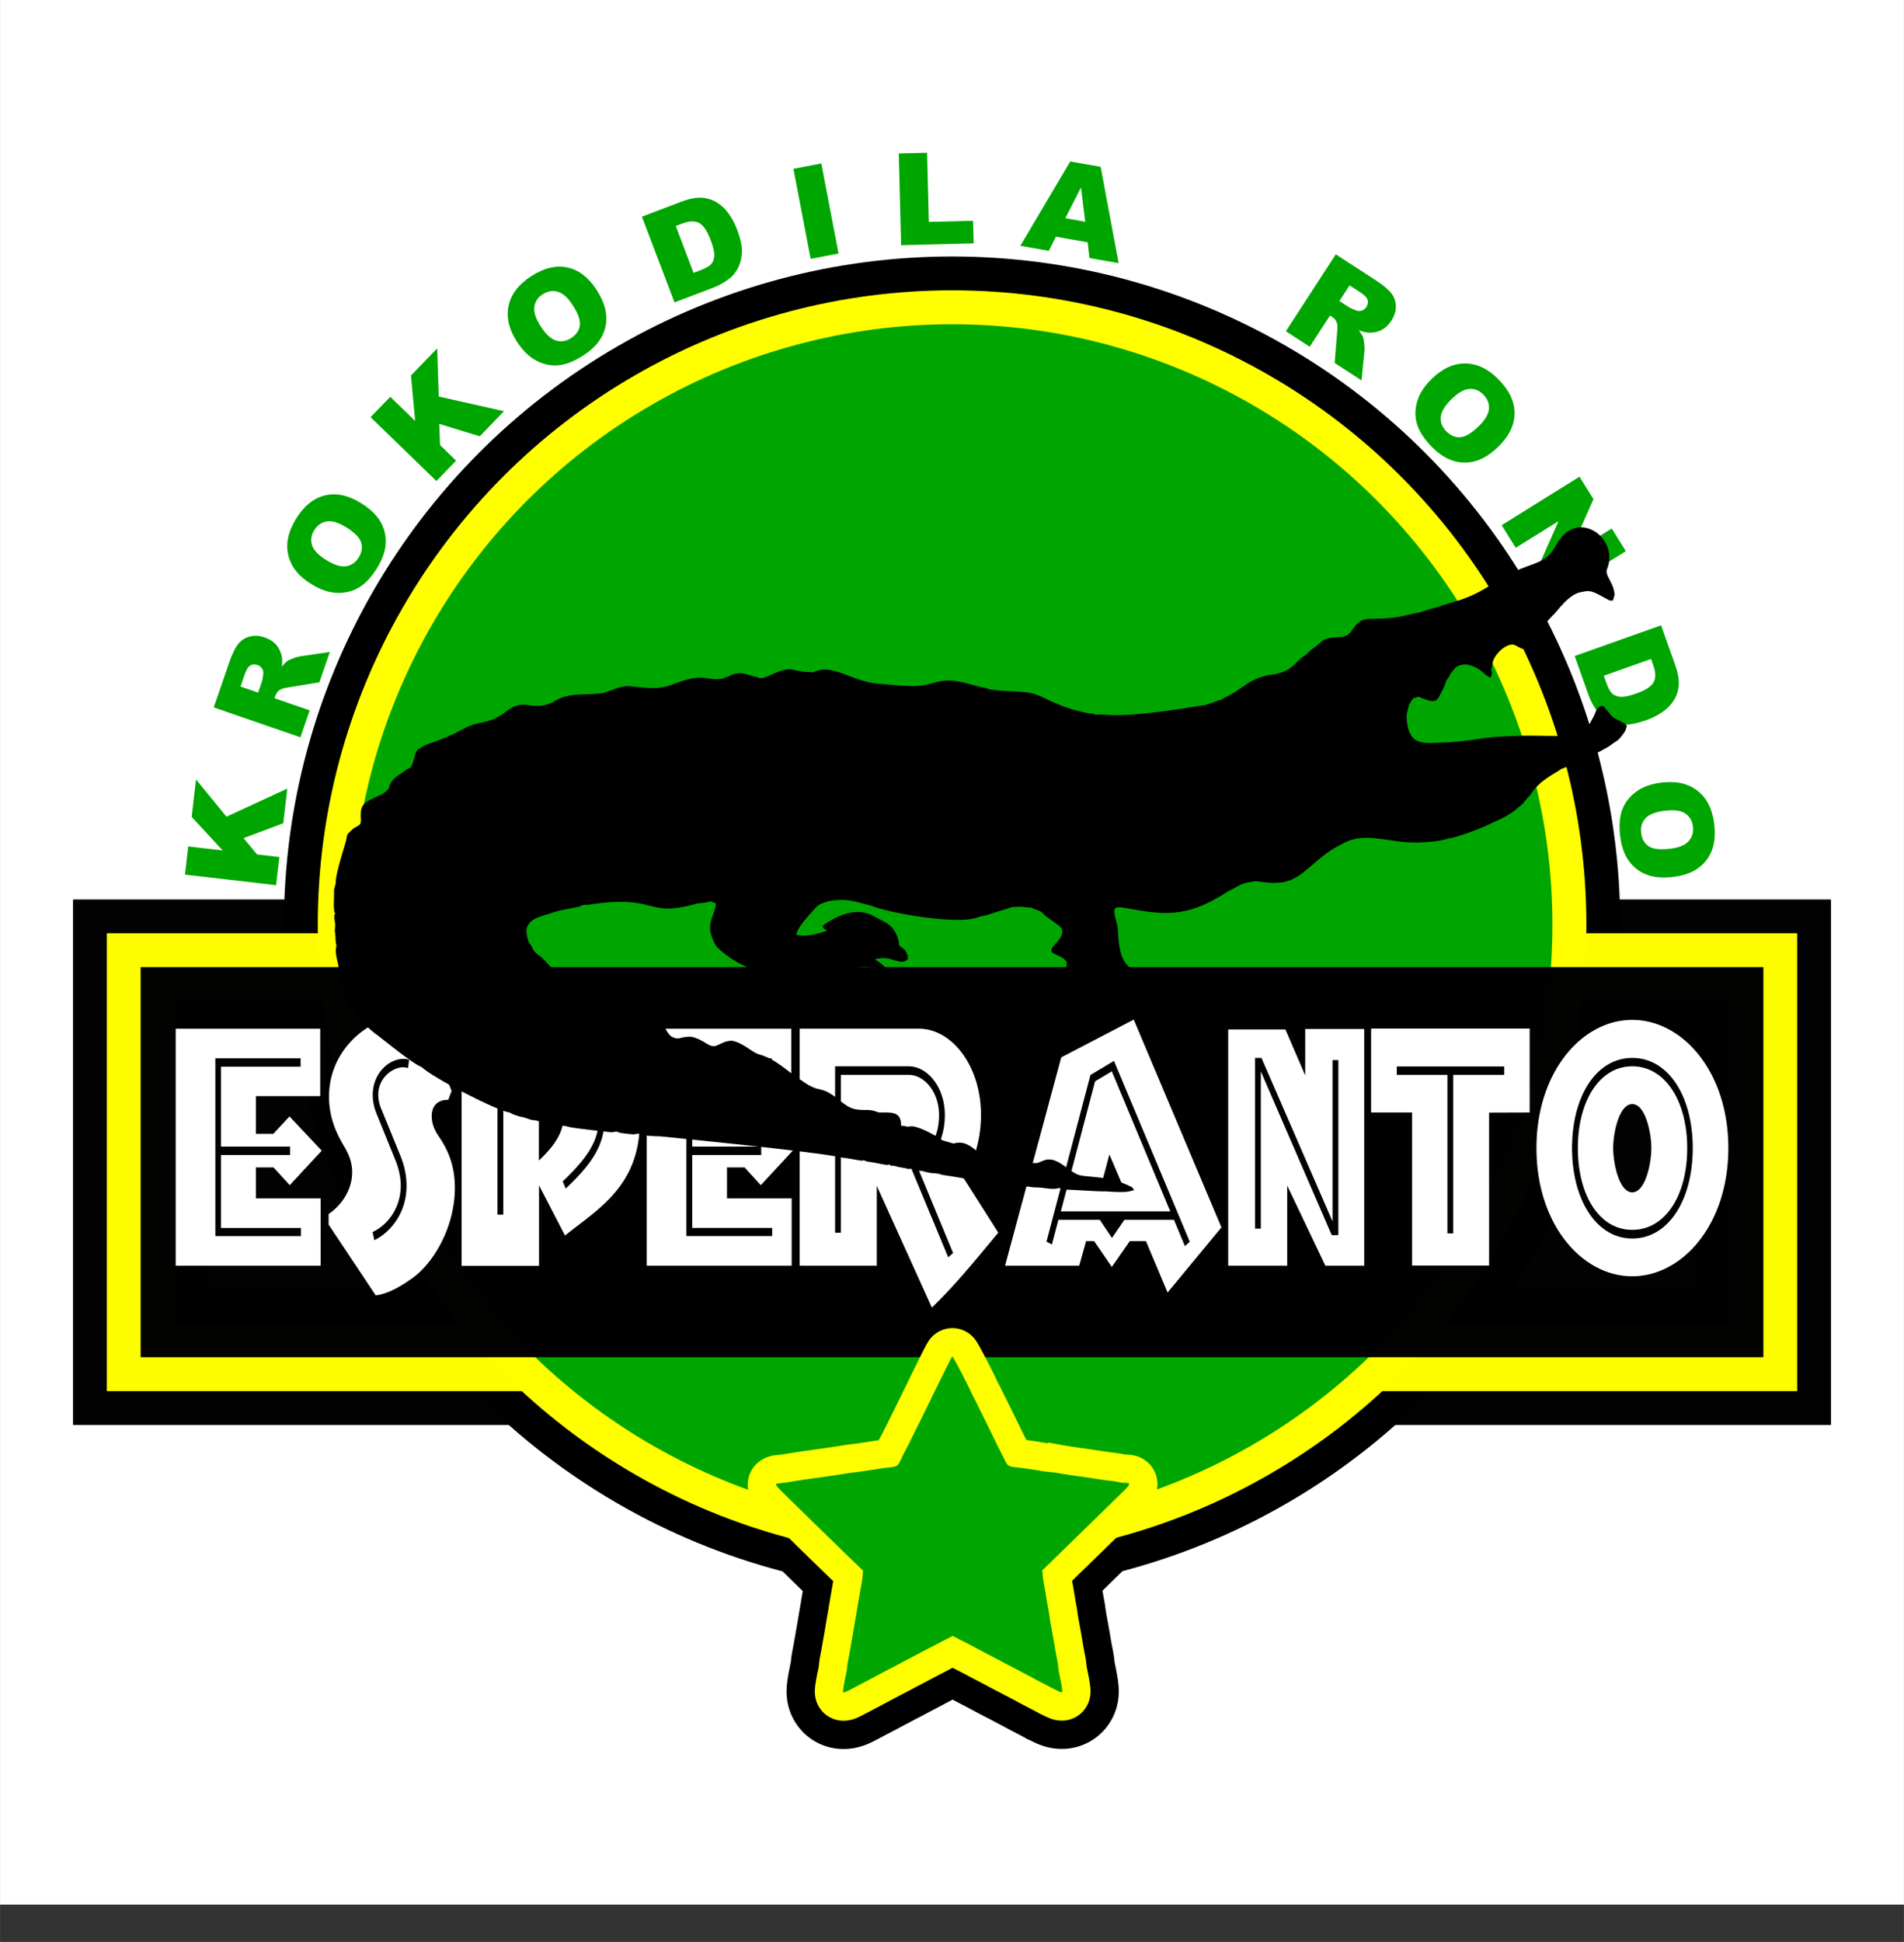
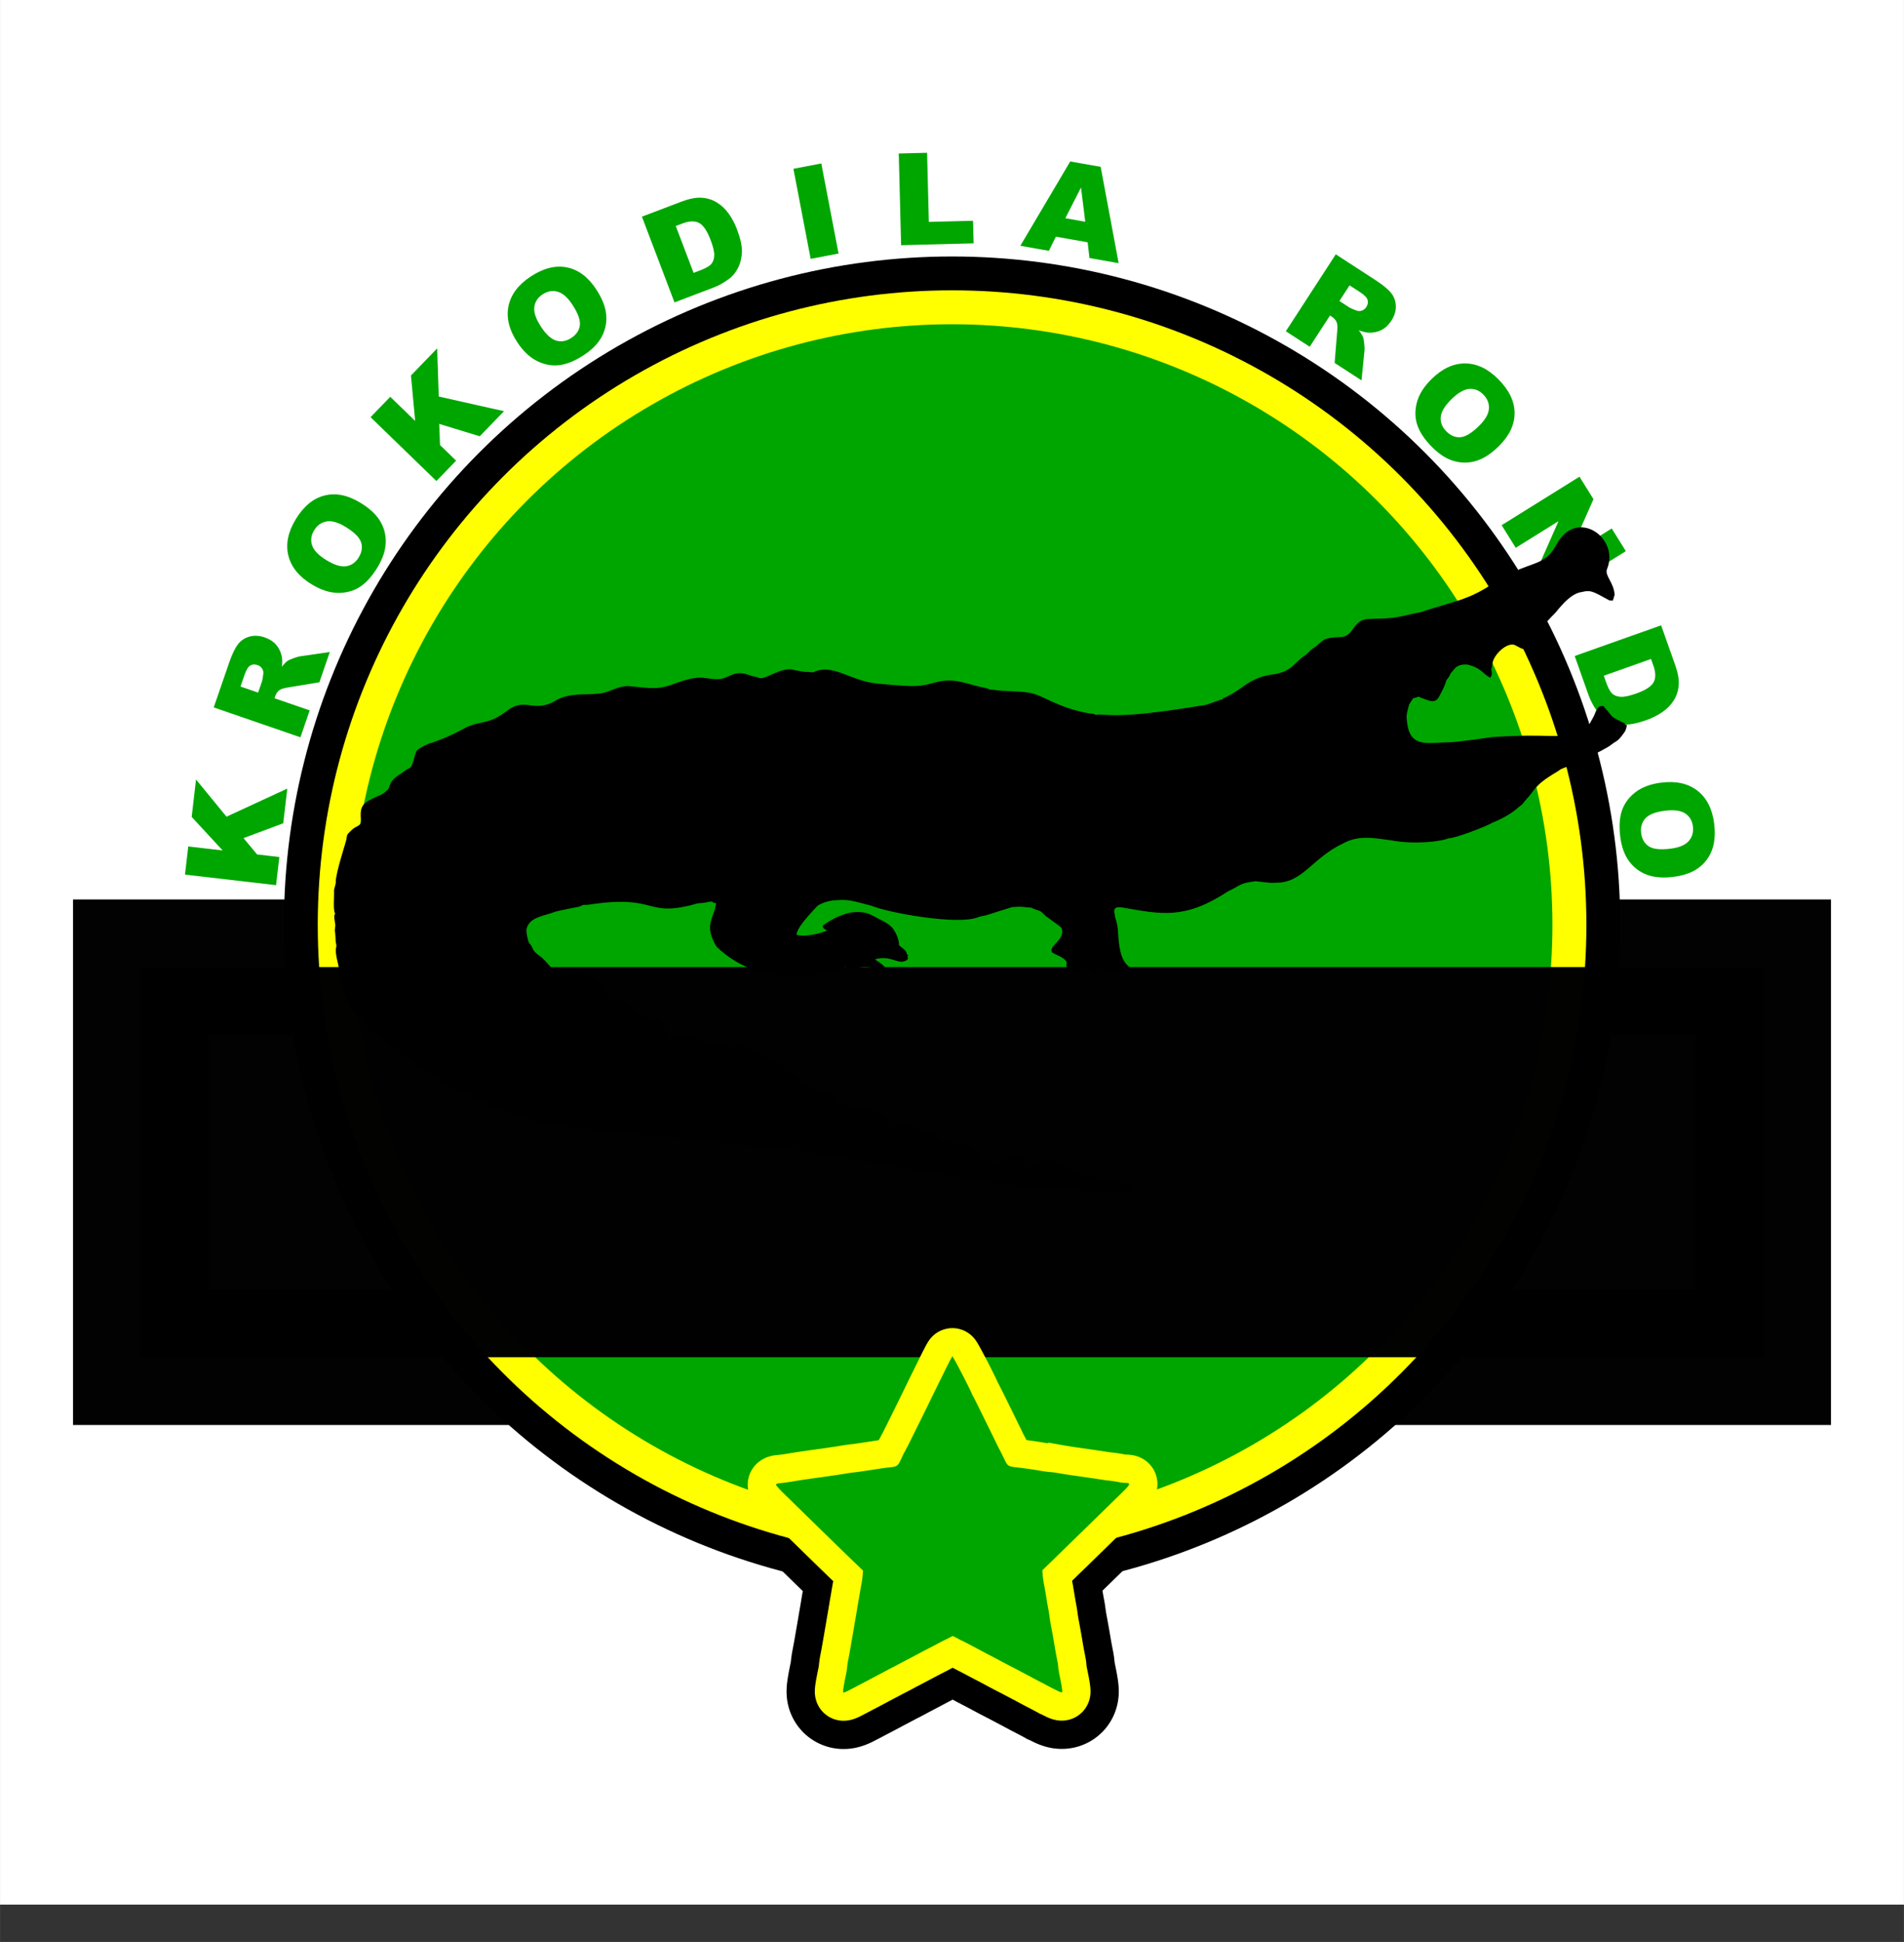
<svg xmlns="http://www.w3.org/2000/svg" height="2500" viewBox="0 0 1370.8 1397.683" width="2452">
  <rect x="0" y="0" width="1370.8" height="1397.683" fill="#333333" stroke="none" />
  <path d="m0 0h1370.8v1370.8h-1370.8z" fill="#fff" />
  <path d="m678.03 991.068c-4.071 8.142-11.155 22.797-15.958 32.485-4.804 9.689-8.875 17.994-9.2 18.4-.326.489-.57.978-.815 1.548-.162.407-.488 1.14-.814 1.546a9.29 9.29 0 0 0 -.814 1.547c-.244.408-1.14 2.443-2.117 4.478-1.954 4.153-2.687 4.56-8.711 5.13-2.606.244-5.211.65-7.735 1.058-2.524.407-6.432.977-8.549 1.303-2.117.325-5.455.814-7.49 1.058-1.954.163-5.374.651-7.49 1.059-5.13.814-12.376 1.872-19.46 2.849-9.525 1.303-15.306 2.198-19.458 2.931-2.117.326-5.374.814-7.246.977-2.443.163-3.42.489-3.501 1.14-.081.407 2.361 3.175 5.7 6.432 3.174 3.094 14.166 13.84 24.424 23.855 10.177 9.933 21.739 21.169 25.565 24.832l7.002 6.758-.326 3.582c-.162 2.036-.65 5.211-1.058 7.246-.407 1.954-1.058 5.944-1.547 8.794-.488 2.85-1.221 6.92-1.547 9.037s-1.058 6.187-1.547 9.037c-.488 2.85-1.14 6.92-1.547 9.037-.325 2.117-1.058 6.188-1.547 9.038a388.845 388.845 0 0 1 -1.628 8.793 50.546 50.546 0 0 0 -.733 4.885c0 .732-.325 2.93-.732 4.885-1.792 8.549-2.443 12.864-2.036 13.27.244.245 1.71-.243 3.257-1.058 1.547-.814 5.455-2.768 8.549-4.478a546.986 546.986 0 0 0 11.886-6.269c3.42-1.79 8.06-4.233 10.34-5.455a228.73 228.73 0 0 0 8.793-4.64c2.606-1.303 7.817-4.071 11.643-6.107 3.827-2.035 9.2-4.803 11.887-6.187 2.687-1.466 6.595-3.501 8.712-4.478l3.745-1.954 2.198 1.14a38.27 38.27 0 0 1 2.931 1.546c.407.245 1.14.57 1.547.733.407.244 2.931 1.466 5.455 2.768 2.605 1.384 7.897 4.234 11.887 6.35a556.176 556.176 0 0 1 11.887 6.27c2.605 1.384 6.513 3.42 8.793 4.56 2.28 1.22 6.92 3.663 10.34 5.454 3.42 1.873 8.06 4.315 10.34 5.455 2.28 1.221 4.478 2.361 4.885 2.606.407.244 1.14.57 1.547.814.407.163 2.035.977 3.664 1.791 1.546.814 3.012 1.303 3.256 1.058.407-.407-.244-4.722-2.035-13.27-.407-2.036-.733-4.234-.733-4.886 0-.732-.326-2.93-.733-4.885-.57-2.93-1.14-5.862-1.628-8.793-.896-5.455-1.873-10.828-2.85-16.039-.407-2.117-.732-4.315-1.058-6.513a69.588 69.588 0 0 0 -.977-5.944c-.244-1.465-.896-4.885-1.303-7.734-.488-2.85-1.14-6.84-1.547-8.793-.488-2.362-.814-4.804-1.058-7.247l-.326-3.663 7.735-7.49c4.234-4.153 15.876-15.47 25.81-25.159 9.932-9.688 20.598-20.11 23.691-23.122 6.351-6.188 6.758-7.165 2.524-7.165-1.302 0-3.5-.244-4.803-.57a81.423 81.423 0 0 0 -6.188-.977c-2.605-.244-5.21-.651-7.735-1.058-5.943-.896-13.026-1.954-19.702-2.85-3.257-.488-7.817-1.221-10.096-1.628a66.264 66.264 0 0 0 -5.618-.733c-.814 0-3.5-.325-5.943-.733a281.093 281.093 0 0 0 -16.61-2.442c-8.06-.896-7.816-.733-10.91-7.083-1.465-3.094-2.93-5.944-3.175-6.35-.325-.49-.57-1.06-.814-1.548-.651-1.384-17.342-35.498-17.912-36.23-.325-.489-.57-1.059-.814-1.547-1.954-4.804-13.596-27.194-14.166-27.275-.163-.082-2.687 4.56-7.654 14.818z" fill="none" stroke="#000" stroke-linecap="square" stroke-width="81.417" />
  <path d="m133.158 629.478 2.354-20.264 24.782 2.879-22.314-24.128 3.13-26.93 21.961 26.762 43.742-20.216-2.9 24.961-28.58 10.689 9.744 11.74 16.014 1.861-2.354 20.265zm83.119-98.824-62.417-21.514 11.08-32.145q3.082-8.941 6.243-13.139 3.162-4.198 8.332-5.655 5.128-1.471 11.089.583 5.194 1.79 8.22 5.31 2.984 3.506 3.99 8.188.64 2.983.136 7.62 2.338-3.052 4.031-4.231 1.133-.8 4.335-1.936 3.216-1.177 4.814-1.389l21.308-3.087-7.513 21.799-22.626 3.729q-4.38.681-6.014 1.833-2.167 1.587-3.077 4.227l-.587 1.703 25.333 8.731zm-30.45-32.17 2.803-8.131q.455-1.32.91-5.403.277-2.048-.887-3.783-1.15-1.778-3.194-2.482-3.023-1.042-5.3.316-2.28 1.358-4.099 6.638l-2.92 8.472zm38.533-77.919q-13.799-8.425-16.793-20.806-2.994-12.38 5.384-26.103 8.589-14.067 20.807-17.055 12.18-3.01 25.787 5.297 9.878 6.03 14.179 13.247 4.285 7.154 3.973 15.616-.327 8.401-6.053 17.78-5.82 9.532-12.682 13.943-6.838 4.373-15.78 4.242-8.944-.13-18.822-6.161zm10.707-17.365q8.533 5.21 14.186 4.334 5.676-.914 9.009-6.372 3.426-5.612 1.652-10.916-1.775-5.304-11.23-11.077-7.956-4.858-13.58-3.859-5.637.938-8.993 6.434-3.215 5.266-1.434 10.733 1.78 5.466 10.39 10.723zm31.701-102.948 14.198-14.65 17.915 17.365-3.027-32.725 18.868-19.467 1.146 34.6 47.013 10.572-17.489 18.044-29.184-8.907.588 15.246 11.578 11.22-14.199 14.65zm105.576-54.023q-8.852-13.529-6.247-25.997 2.606-12.469 16.059-21.271 13.792-9.025 26.111-6.484 12.295 2.504 21.023 15.844 6.337 9.685 7.127 18.048.804 8.3-3.108 15.812-3.899 7.448-13.094 13.465-9.345 6.115-17.436 7.157-8.053 1.018-16.075-2.936-8.023-3.953-14.36-13.638zm17.12-11.095q5.474 8.366 10.956 10 5.52 1.608 10.871-1.893 5.502-3.6 6.174-9.153.672-5.553-5.393-14.823-5.105-7.8-10.613-9.31-5.494-1.57-10.883 1.956-5.163 3.378-5.899 9.08-.736 5.702 4.787 14.143zm72.68-79.19 28.33-10.768q8.378-3.184 14.377-2.863 6.042.306 11.026 3.278 4.984 2.971 8.643 8.036 3.66 5.065 6.06 11.38 3.76 9.892 3.566 16.229-.167 6.278-2.759 11.503-2.607 5.182-6.731 8.147-5.633 4.068-10.726 6.004l-28.331 10.767zm24.381 6.728 12.816 33.72 4.672-1.777q5.978-2.272 8.008-4.537 2.014-2.307 2.197-6.134.167-3.87-2.649-11.279-3.727-9.808-8.303-12.213-4.575-2.404-11.984.412zm84.691-41.185 20.08-3.845 12.418 64.842-20.08 3.845zm75.846-11.003 20.394-.522 1.273 49.747 31.828-.814.416 16.252-52.223 1.336zm135.999 63.912-22.883-4.044-5.045 10.176-20.533-3.628 35.923-60.695 21.908 3.87 12.947 69.332-21.02-3.715zm-1.729-14.803-3.054-24.64-11.27 22.11zm144.431 78.815 35.951-55.373 28.518 18.515q7.932 5.15 11.242 9.232 3.31 4.082 3.475 9.451.19 5.332-3.244 10.62-2.992 4.608-7.138 6.694-4.123 2.049-8.909 1.895-3.049-.1-7.428-1.709 2.398 3.006 3.133 4.934.503 1.293.831 4.674.367 3.405.186 5.006l-2.15 21.424-19.34-12.556 1.846-22.856q.396-4.415-.326-6.28-1.017-2.485-3.359-4.006l-1.51-.98-14.592 22.473zm38.57-21.778 7.215 4.683q1.17.76 5.023 2.188 1.92.763 3.885.053 2.003-.687 3.18-2.5 1.741-2.682.974-5.22-.768-2.54-5.452-5.58l-7.516-4.88zm66.306 56.215q11.508-11.355 24.246-11.27 12.737.085 24.029 11.53 11.577 11.732 11.524 24.31-.02 12.547-11.368 23.744-8.239 8.13-16.28 10.56-7.977 2.43-16.114.082-8.073-2.347-15.79-10.168-7.845-7.95-10.468-15.674-2.592-7.692-.305-16.339 2.287-8.646 10.526-16.775zm14.264 14.585q-7.116 7.022-7.632 12.718-.484 5.73 4.007 10.281 4.618 4.68 10.194 4.24 5.576-.44 13.462-8.221 6.635-6.548 7.024-12.245.452-5.697-4.071-10.282-4.333-4.391-10.068-3.984-5.735.408-12.916 7.493zm92.27 55.664 10.071 16.17-17.858 40.41 31.001-19.31 10.167 16.322-56.039 34.905-10.167-16.322 17.7-40.153-30.771 19.167-10.143-16.284zm58.77 106.976 10.132 28.564q2.996 8.447 2.54 14.438-.44 6.033-3.522 10.95-3.082 4.915-8.227 8.46-5.146 3.546-11.512 5.804-9.975 3.538-16.305 3.204-6.273-.308-11.439-3.015-5.122-2.722-7.994-6.912-3.941-5.722-5.763-10.858l-10.132-28.564zm-7.271 24.225-33.997 12.06 1.67 4.71q2.139 6.028 4.358 8.107 2.261 2.065 6.084 2.334 3.865.254 11.334-2.396 9.89-3.508 12.396-8.028 2.506-4.52-.144-11.99zm7.332 88.985q16.042-2.01 26.098 5.808 10.056 7.818 12.054 23.77 2.049 16.355-5.646 26.305-7.65 9.945-23.469 11.926-11.484 1.438-19.344-1.526-7.81-2.925-12.839-9.738-4.978-6.775-6.344-17.678-1.388-11.082 1.23-18.808 2.624-7.68 9.7-13.151 7.075-5.47 18.56-6.909zm2.446 20.253q-9.92 1.242-13.796 5.45-3.87 4.251-3.075 10.597.817 6.524 5.51 9.567 4.692 3.043 15.685 1.666 9.25-1.158 13.025-5.444 3.825-4.246 3.025-10.636-.767-6.122-5.566-9.288-4.799-3.166-14.808-1.912z" fill="#00a600" />
  <g fill="none">
    <circle cx="685.452" cy="665.656" r="432.344" stroke="#000" stroke-width="97.426" />
    <path d="m101.257 696.089h1168.287v280.801h-1168.288z" opacity=".99" stroke="#000" stroke-linecap="round" stroke-width="97.426" />
    <g stroke="#ff0" stroke-width="48.713">
      <circle cx="685.452" cy="665.656" r="432.344" />
-       <path d="m101.257 696.089h1168.287v280.801h-1168.288z" opacity=".99" stroke-linecap="round" />
    </g>
  </g>
  <circle cx="685.413" cy="665.659" fill="#00a600" r="432.281" stroke-width=".974" />
  <path d="m101.244 696.057h1168.338v280.783h-1168.338z" opacity=".99" stroke-width="48.713" />
-   <path d="m216.792 889.643h-61.768v-127.921h61.378v6.04h-57.287v57.482h49.688v6.04h-49.688v52.513h57.58v5.846zm14.809-61.476-23.188-24.65-11.69 12.569h-12.471v-27.182h46.277v-48.518h-104.051v170.593h104.342v-48.518h-46.57v-22.213h12.666l11.691 12.763zm62.937-65.373-.78 5.845c-1.266-.195-2.337-.487-3.506-.487-7.405 0-17.927 7.405-17.927 19.778 0 3.604.877 7.21 2.143 10.132l13.932 34.1c2.63 6.527 4.287 13.736 4.287 21.336 0 19.29-11.399 33.417-23.187 39.068l-1.267-5.846c10.23-4.676 20.265-16.66 20.265-33.417 0-6.333-1.559-12.568-3.702-17.927l-13.836-34.196a35.993 35.993 0 0 1 -2.63-12.763c0-16.368 11.886-26.305 22.115-26.305 1.364 0 2.728.195 4.092.682zm30.592 22.408-20.07-51.344a48.889 48.889 0 0 0 -14.03-2.046c-7.111 0-14.223 1.656-20.653 4.677-15.881 7.404-33.515 26.012-33.515 52.805 0 14.321 4.774 25.623 11.106 36.145 3.118 5.358 5.554 11.01 5.554 18.219 0 13.932-9.06 24.94-16.952 30.104v7.6l33.904 50.954c9.255-1.17 18.511-6.723 26.89-12.763 15.88-11.691 30.104-37.704 30.104-64.4 0-15.295-4.189-26.304-11.301-36.826-2.825-3.995-5.359-8.963-5.359-15.004 0-8.768 5.846-11.691 11.107-11.691h.78zm110.092 19.777c0 15.491-5.066 29.228-27.961 50.467l-2.144-5.163c21.434-20.168 25.916-32.151 25.916-45.596 0-20.85-13.153-35.95-26.89-35.95h-41.796v105.513h-4.19v-111.261h46.18c15.881 0 30.885 18.023 30.885 41.99zm-37.217-11.204c3.897.487 7.6 4.677 7.6 11.01 0 13.055-11.107 24.259-17.635 30.494v-41.504zm62.645 13.055c0-39.068-21.433-65.762-47.739-65.762h-80.571v170.009h55.728v-57.969l18.706 36.145c23.772-19.095 53.876-35.56 53.876-82.423zm95.283 82.813h-61.768v-127.921h61.476v6.04h-57.287v57.482h49.688v6.04h-49.688v52.513h57.58zm14.81-61.476-23.188-24.65-11.691 12.569h-12.471v-27.182h46.278v-48.518h-104.052v170.593h104.344v-48.518h-46.57v-22.213h12.665l11.692 12.763zm115.45 73.654-3.508 3.118-26.987-64.886c9.84-9.84 20.362-17.732 20.362-37.51 0-16.854-10.814-28.935-21.726-28.935h-48.908v113.6h-4.19v-119.738h53.098c13.25 0 25.916 14.809 25.916 35.074 0 13.055-4.482 24.454-11.692 31.858l-7.21 7.405zm-37.51-92.36c0 14.127-9.742 21.141-17.439 25.818v-34.586h7.112c4.774.097 10.327.487 10.327 8.768zm70.05 77.746-25.136-39.555c7.989-12.08 12.665-28.254 12.665-45.108 0-35.464-20.946-62.158-44.718-62.158h-85.834v170.593h55.533v-57.481l39.653 87.586c16.952-16.173 32.248-35.268 47.836-53.877zm91.094-30.3h-18.024l6.917-26.012zm32.735 15.004-42.088-100.836-12.081 7.21-24.649 93.626zm14.03 21.824-3.508 3.117-7.891-18.9h-35.658l-8.964 13.055-8.768-13.055h-29.813l-4.676 17.731-3.897-2.046 31.663-119.932 16.953-10.132zm22.797-10.327-63.132-149.55-52.22 27.182-40.433 149.94h53.39l4.969-17.732h5.748l12.763 18.608 12.958-18.608h11.593l15.589 37.022zm84.177 5.358-.487.195h-4.287l-51.052-117.886v113.21h-4.189v-122.855h4.677l51.148 117.69v-116.13h4.19zm18.608 22.213v-170.399h-42.478v33.418l-14.224-33.028h-41.211v170.01h42.478v-57.677l27.474 57.676zm100.837-137.371h-36.73v114.086h-4.19v-114.086h-36.437v-6.04h77.357zm18.316 27.085v-60.405h-114.184v60.405h29.52v110.189h55.436v-110.092zm87.586 25.623c0 11.009-4.287 31.858-13.737 31.858s-13.737-20.85-13.737-31.858 4.287-31.664 13.737-31.664 13.737 20.655 13.737 31.664zm25.818 0c0-33.905-15.88-58.846-39.555-58.846-23.577 0-39.165 24.941-39.165 58.846 0 33.904 15.393 58.845 39.165 58.845s39.555-24.649 39.555-58.845zm3.995 0c0 37.314-17.44 65.08-43.55 65.08-25.915 0-43.355-28.058-43.355-65.08 0-37.315 17.44-64.886 43.355-64.886 26.11 0 43.55 27.669 43.55 64.886zm25.623 0c0-55.046-33.028-92.263-69.173-92.263s-68.978 37.314-68.978 92.263c0 55.046 32.833 92.263 68.978 92.263s69.173-37.217 69.173-92.263z" fill="#fff" stroke-width=".974" />
  <path d="m1157.02 409.589c-1.987 4.495 5.122 9.932 5.436 18.609-.314 1.359-.94 2.718-1.255 4.077-.836-.104-1.777.105-2.613-.209-12.441-6.9-13.486-7.423-19.76-5.96-9.095.942-18.19 14.428-19.444 15.369-.314.21-14.532 14.845-19.341 23.523-.418.104-.732.209-1.15.418-.523.836-1.15 1.986-2.3 1.672-2.51-.627-4.496-2.404-6.9-3.136-5.227-.732-12.127 5.646-14.323 10.664-.94 1.986-.94 4.286-1.463 6.377-.732 2.195 1.359 3.345-.941 6.795-5.855-3.031-6.378-7.004-16.205-9.409-3.45-.418-7.632.21-9.827 3.346-1.045 1.463-2.614 2.509-3.136 4.286-.628 1.568-1.987 2.614-2.614 4.077-1.045 3.973-3.136 7.528-5.018 11.187-2.614 5.54-7.736 2.822-10.768 1.777-1.36-.523-2.718-.836-3.868-1.673-1.255.523-2.719.837-4.078 1.15-1.045 1.882-2.718 3.45-3.24 5.646-.628 2.718-1.673 5.436-1.464 8.363 1.15 22.79 14.322 17.877 31.468 17.668 6.69-.313 27.913-3.345 28.227-3.45 3.764-.627 18.609-1.045 19.027-1.045 23.627-1.255 43.595 3.136 50.809-5.541 1.986-2.3 3.136-5.123 4.704-7.736s1.987-6.273 4.81-8.05c.94-.314 1.881-.21 2.822-.21.941 1.987 2.823 3.137 3.973 4.914 1.673 2.718 4.495 4.496 7.422 5.646 1.255.627 2.3 1.568 3.66 1.672l.209.941 1.463.627c-.418 1.569-.627 3.241-1.568 4.705-5.227 7.527-5.54 6.064-9.409 9.095-5.854 4.81-32.618 16.414-35.231 17.25-1.673.523-2.928 1.778-4.391 2.614-17.146 10.036-15.996 13.904-21.85 19.654-1.464 1.568-2.405 3.45-4.182 4.6-2.51 1.673-5.96 6.378-20.386 12.337-3.973 2.404-26.45 11.186-31.677 11.186-4.391 2.09-24.046 4.704-41.295 1.359-12.441-1.673-23.523-3.868-34.605 2.404-21.954 10.246-28.75 28.332-47.986 28.123-5.018.523-9.932-.732-14.95-1.045-11.918 1.568-9.722 2.613-19.759 7.318-31.05 20.386-47.777 16.518-75.9 11.604-1.777-.209-3.763-.523-5.331.627-1.255 1.882-.105 4.078 0 6.169 1.045 3.24 1.882 6.586 2.09 9.931 1.046 25.823 7.528 23.418 12.233 30.736-3.764.628-7.423-1.045-10.978-1.777-12.859-2.927-11.5 4.391-16.831 3.346-1.673-1.255-1.987-3.869-4.078-4.6-3.868-1.36-7.527 1.672-11.395.836 0 .314-.104.836-.209 1.045-1.777.105-3.555 0-5.227-.313-.105-.837-.21-1.568-.314-2.405l1.046.105c-1.987-.418-1.15-2.718-1.15-4.077-1.046-3.66-8.155-5.541-10.56-7.319-3.031-4.704 9.723-8.781 6.9-17.458-1.777-2.3-11.186-7.737-13.904-11.082-1.777-1.777-4.495-1.987-6.69-3.032-.733-.314-1.464-.836-2.196-.732-2.091.105-3.973-.523-6.064-.523-2.3-.209-4.495.21-6.795.21-2.3.627-17.877 5.645-17.877 5.645-2.091.732-4.391.732-6.378 1.568-14.845 6.168-65.967-3.345-77.258-8.259-8.26-1.882-15.16-4.809-24.15-3.973-8.364.105-14.323 3.764-14.845 4.496-5.019 5.436-15.16 16.1-14.637 20.595 3.66.627 9.932 1.255 21.955-3.136-1.36-.941-3.764-1.673-2.928-3.764 11.082-7.945 24.987-13.382 36.8-6.482 4.6 2.719 9.932 4.496 13.486 8.678 2.405 3.554 4.391 7.736 4.391 12.127 2.091 1.882 5.228 3.345 5.646 6.377.313.418.732.836 1.045 1.15l-.836.523.732 1.15c-.419.732-.732 1.672-1.778 1.882-5.436 3.031-11.186-4.391-22.163-.941 1.673 1.359 6.69 3.45 10.663 10.14-.209.523-.418.941-.627 1.464-5.332.105-9.513-8.99-22.79-5.436-2.928.523-5.96.104-8.782-.523-1.987 1.777-56.977 20.282-92.522-14.845-9.723-15.996-1.36-20.7-.314-31.26-.941-.208-2.3-.104-2.718-1.15-1.777 0-3.555.314-5.227.733-1.882.522-3.973.209-5.96.731-37.95 10.769-27.077-7.109-78.094.837-1.36.209-2.719-.105-3.973.209-.941.418-1.882 1.045-2.927 1.254-.419.105-12.964 2.405-16.937 3.555-8.363 3.24-17.981 3.659-20.49 11.918-.837 2.614 1.15 9.2 1.254 9.514.21 1.045 1.15 1.672 1.673 2.509 1.882 2.509.732 3.972 6.482 7.945 5.018 3.346 10.559 12.964 16.831 14.845 5.018.732 8.05-4.6 11.605-3.659 2.613.314 4.182 2.51 6.482 3.555 1.986 1.15 4.495.836 6.272 2.404 4.077 3.555 5.437 9.41 9.2 13.173 3.241 1.882 7.318-.523 10.56 1.15 4.181 3.241 9.513 11.29 13.485 12.44 1.778.837 1.673 0 10.037.42.836 1.776 2.718 2.508 3.868 4.076.94 1.255 3.345 7.318 6.377 9.514 5.96 3.136 5.646 0 14.218.104 9.618 2.196 12.232 7.528 17.25 6.796 3.136-.836 7.11-3.973 12.127-3.868 7.528 1.254 13.696 7.631 18.818 9.618 13.278 3.45 21.746 13.172 30.527 18.4 15.996 11.709 12.65 1.986 29.273 15.786 6.795 5.332 9.723 5.959 16.936 6.064 11.082-.628 14.01 5.54 24.255 10.559 1.568 1.15 3.45.522 5.227 1.15 1.568.522 3.136 0 4.704 0 6.9.522 20.387 8.781 21.641 10.036 2.718.836 5.436 1.673 8.155 2.404 11.395-3.554 17.354 8.05 26.972 12.86 3.66 2.09 11.5-3.032 14.636-3.45 6.482.627 1.36-1.673 12.337 3.658 1.986 1.046 4.286 1.046 6.377.941 2.509-.731 4.809-2.3 7.423-2.509 7.736-.94 15.368 8.26 21.431 10.664 4.705 2.614 22.06.104 39.205 9.2.836.418 1.15 1.463 1.672 2.195-3.763.628-3.136 2.091-20.804.837-5.855.209-22.477-1.255-30.214-1.255-1.045-.209-1.777-1.045-2.822-1.15-5.541 1.673-10.141-.523-17.668-.418-1.987 0-3.973-.732-5.96-.627-1.045 0-7.945-.105-11.813-1.882-1.777-.627-3.554.732-5.227.209-2.823-.732-5.855-.523-8.677-1.255-3.555-1.045-7.423-.418-10.768-1.777-4.391-.104-8.782-1.463-24.568-3.763-2.614-1.255-5.541-.941-8.26-1.36-2.718-.313-5.227-1.568-8.05-1.568-1.359 0-2.822-.104-3.972-.94-1.15-1.046-2.823 0-4.182-.419-2.823-.94-5.75-.836-8.573-1.882-1.254-.418-2.509-.313-3.763-.313l-.628-1.046c-.418.21-.94.418-1.463.523-4.496-.523-8.886-1.777-13.382-2.3-1.254-.314-2.718-.314-3.763-1.254-1.36 1.15-4.496-.419-15.996-1.882-17.04-4.078-130.994-15.264-130.994-15.264-4.287.105-8.573-.523-12.755-.732-.94 0-1.568-.627-2.195-1.045-1.36-.418-2.718.523-4.078.418-.731 0-9.513-.836-10.559-1.464-1.672-1.254-3.763.21-5.645-.104-.836-.105-27.182-2.823-30.84-3.973-3.033-1.045-6.273-.732-9.41-1.359-2.613-.627-5.227-1.464-7.945-1.673-2.51-.209-4.81-1.672-7.318-1.672-3.032-.21-5.75-1.987-8.677-2.3-3.032-.732-6.064-1.673-8.782-3.241-8.677-1.046-55.304-24.986-63.25-32.723-5.854-1.777-30.527-22.059-30.945-22.268-7.84-5.332-12.86-11.918-14.636-13.695-8.26-9.932-7.214-12.545-10.141-16.623.313-.418.627-.732.94-1.15-.417 0-.836 0-1.254.105-1.463-3.137-1.359-6.586-2.509-9.827-.836-2.823-1.15-.628-1.045-7.11.104-2.822-3.137-11.081-1.882-15.786.418-1.568-.418-3.031-.418-4.495-.314-10.56-1.046-3.973-.21-11.186-1.359-8.26-.627-7.319-.104-8.26-1.673-2.613-.627-11.918-.836-16.204-.105-2.3 1.254-4.286 1.254-6.586-.209-6.168 7.423-29.168 7.527-30.214.314-1.568.314-3.345 1.255-4.6 1.568-1.463 2.823-3.136 4.6-4.181 1.673-1.15 4.077-1.673 4.809-3.869-.21-5.959-1.673-11.813 5.227-15.577 9.096-5.122 8.364-2.927 13.8-7.84 2.51-2.196-.104-5.75 9.305-11.5 2.09-1.255 3.763-3.137 6.063-3.973 3.973-1.464 3.45-11.71 6.9-13.905 3.137-1.986 6.377-3.868 10.036-4.704 25.823-9.41 20.387-11.5 36.382-14.636 17.459-3.45 17.773-14.01 31.886-12.546 7.318 1.255 13.173 1.255 19.864-2.718 9.931-6.273 22.163-4.286 30.527-5.332 8.05-.104 14.95-6.063 23.104-5.436 16.936 1.777 20.073 2.195 29.586-.627 24.36-9.618 23.627-3.346 36.591-4.6 7.632-1.673 9.723-6.691 21.223-2.405 1.986.732 4.181.837 6.063 1.673 4.287 1.986 16.31-8.573 25.195-5.646 3.137.523 6.378 1.464 9.619 1.36 1.672-.105 3.345.731 4.913 0 13.382-6.273 26.555 6.795 45.895 8.468 29.377 2.718 29.691 1.986 40.25-.628 13.173-3.763 19.759-.418 33.768 3.032 2.09.523 4.39.627 6.377 1.777 3.66.105 7.318 1.15 10.977.941 6.064.628 12.232.314 18.296 1.569 8.05 1.045 19.34 10.559 42.131 14.636 1.673.209 3.66 0 5.018 1.254 2.091-.731 4.391-.209 6.587-.209 21.64 1.987 63.668-5.959 72.45-7.004 3.554-1.255 7.213-2.405 10.663-3.764.523-.209 1.15-.209 1.777-.104-.104-.21-.104-.523-.209-.732 16.518-7.214 17.982-15.16 37.427-17.564 13.068-2.3 14.532-8.886 22.164-13.695 2.09-1.464 3.554-3.66 5.75-5.018 3.031-1.882 5.227-4.705 8.468-6.482 9.304-3.136 14.218 1.15 19.445-6.482 6.69-10.036 10.454-7.632 19.34-8.363 14.219.104 22.896-3.764 29.796-4.496 4.182-1.777 28.227-8.363 31.468-9.932 16.414-5.854 24.359-14.531 35.023-18.818 15.159-7.527 24.254-5.854 31.781-20.49 14.636-26.241 45.373-4.287 36.173 18.086z" stroke-width="1.045" />
  <path d="m678.03 991.068c-4.071 8.142-11.155 22.797-15.958 32.485-4.804 9.689-8.875 17.994-9.2 18.4-.326.489-.57.978-.815 1.548-.162.407-.488 1.14-.814 1.546a9.29 9.29 0 0 0 -.814 1.547c-.244.408-1.14 2.443-2.117 4.478-1.954 4.153-2.687 4.56-8.711 5.13-2.606.244-5.211.65-7.735 1.058-2.524.407-6.432.977-8.549 1.303-2.117.325-5.455.814-7.49 1.058-1.954.163-5.374.651-7.49 1.059-5.13.814-12.376 1.872-19.46 2.849-9.525 1.303-15.306 2.198-19.458 2.931-2.117.326-5.374.814-7.246.977-2.443.163-3.42.489-3.501 1.14-.081.407 2.361 3.175 5.7 6.432 3.174 3.094 14.166 13.84 24.424 23.855 10.177 9.933 21.739 21.169 25.565 24.832l7.002 6.758-.326 3.582c-.162 2.036-.65 5.211-1.058 7.246-.407 1.954-1.058 5.944-1.547 8.794-.488 2.85-1.221 6.92-1.547 9.037s-1.058 6.187-1.547 9.037c-.488 2.85-1.14 6.92-1.547 9.037-.325 2.117-1.058 6.188-1.547 9.038a388.845 388.845 0 0 1 -1.628 8.793 50.546 50.546 0 0 0 -.733 4.885c0 .732-.325 2.93-.732 4.885-1.792 8.549-2.443 12.864-2.036 13.27.244.245 1.71-.243 3.257-1.058 1.547-.814 5.455-2.768 8.549-4.478a546.986 546.986 0 0 0 11.886-6.269c3.42-1.79 8.06-4.233 10.34-5.455a228.73 228.73 0 0 0 8.793-4.64c2.606-1.303 7.817-4.071 11.643-6.107 3.827-2.035 9.2-4.803 11.887-6.187 2.687-1.466 6.595-3.501 8.712-4.478l3.745-1.954 2.198 1.14a38.27 38.27 0 0 1 2.931 1.546c.407.245 1.14.57 1.547.733.407.244 2.931 1.466 5.455 2.768 2.605 1.384 7.897 4.234 11.887 6.35a556.176 556.176 0 0 1 11.887 6.27c2.605 1.384 6.513 3.42 8.793 4.56 2.28 1.22 6.92 3.663 10.34 5.454 3.42 1.873 8.06 4.315 10.34 5.455 2.28 1.221 4.478 2.361 4.885 2.606.407.244 1.14.57 1.547.814.407.163 2.035.977 3.664 1.791 1.546.814 3.012 1.303 3.256 1.058.407-.407-.244-4.722-2.035-13.27-.407-2.036-.733-4.234-.733-4.886 0-.732-.326-2.93-.733-4.885-.57-2.93-1.14-5.862-1.628-8.793-.896-5.455-1.873-10.828-2.85-16.039-.407-2.117-.732-4.315-1.058-6.513a69.588 69.588 0 0 0 -.977-5.944c-.244-1.465-.896-4.885-1.303-7.734-.488-2.85-1.14-6.84-1.547-8.793-.488-2.362-.814-4.804-1.058-7.247l-.326-3.663 7.735-7.49c4.234-4.153 15.876-15.47 25.81-25.159 9.932-9.688 20.598-20.11 23.691-23.122 6.351-6.188 6.758-7.165 2.524-7.165-1.302 0-3.5-.244-4.803-.57a81.423 81.423 0 0 0 -6.188-.977c-2.605-.244-5.21-.651-7.735-1.058-5.943-.896-13.026-1.954-19.702-2.85-3.257-.488-7.817-1.221-10.096-1.628a66.264 66.264 0 0 0 -5.618-.733c-.814 0-3.5-.325-5.943-.733a281.093 281.093 0 0 0 -16.61-2.442c-8.06-.896-7.816-.733-10.91-7.083-1.465-3.094-2.93-5.944-3.175-6.35-.325-.49-.57-1.06-.814-1.548-.651-1.384-17.342-35.498-17.912-36.23-.325-.489-.57-1.059-.814-1.547-1.954-4.804-13.596-27.194-14.166-27.275-.163-.082-2.687 4.56-7.654 14.818z" fill="none" stroke="#ff0" stroke-linecap="square" stroke-width="40.709" />
  <path d="m678.03 991.068c-4.071 8.142-11.155 22.797-15.958 32.485-4.804 9.689-8.875 17.994-9.2 18.4-.326.489-.57.978-.815 1.548-.162.407-.488 1.14-.814 1.546a9.29 9.29 0 0 0 -.814 1.547c-.244.408-1.14 2.443-2.117 4.478-1.954 4.153-2.687 4.56-8.711 5.13-2.606.244-5.211.65-7.735 1.058-2.524.407-6.432.977-8.549 1.303-2.117.325-5.455.814-7.49 1.058-1.954.163-5.374.651-7.49 1.059-5.13.814-12.376 1.872-19.46 2.849-9.525 1.303-15.306 2.198-19.458 2.931-2.117.326-5.374.814-7.246.977-2.443.163-3.42.489-3.501 1.14-.081.407 2.361 3.175 5.7 6.432 3.174 3.094 14.166 13.84 24.424 23.855 10.177 9.933 21.739 21.169 25.565 24.832l7.002 6.758-.326 3.582c-.162 2.036-.65 5.211-1.058 7.246-.407 1.954-1.058 5.944-1.547 8.794-.488 2.85-1.221 6.92-1.547 9.037s-1.058 6.187-1.547 9.037c-.488 2.85-1.14 6.92-1.547 9.037-.325 2.117-1.058 6.188-1.547 9.038a388.845 388.845 0 0 1 -1.628 8.793 50.546 50.546 0 0 0 -.733 4.885c0 .732-.325 2.93-.732 4.885-1.792 8.549-2.443 12.864-2.036 13.27.244.245 1.71-.243 3.257-1.058 1.547-.814 5.455-2.768 8.549-4.478a546.986 546.986 0 0 0 11.886-6.269c3.42-1.79 8.06-4.233 10.34-5.455a228.73 228.73 0 0 0 8.793-4.64c2.606-1.303 7.817-4.071 11.643-6.107 3.827-2.035 9.2-4.803 11.887-6.187 2.687-1.466 6.595-3.501 8.712-4.478l3.745-1.954 2.198 1.14a38.27 38.27 0 0 1 2.931 1.546c.407.245 1.14.57 1.547.733.407.244 2.931 1.466 5.455 2.768 2.605 1.384 7.897 4.234 11.887 6.35a556.176 556.176 0 0 1 11.887 6.27c2.605 1.384 6.513 3.42 8.793 4.56 2.28 1.22 6.92 3.663 10.34 5.454 3.42 1.873 8.06 4.315 10.34 5.455 2.28 1.221 4.478 2.361 4.885 2.606.407.244 1.14.57 1.547.814.407.163 2.035.977 3.664 1.791 1.546.814 3.012 1.303 3.256 1.058.407-.407-.244-4.722-2.035-13.27-.407-2.036-.733-4.234-.733-4.886 0-.732-.326-2.93-.733-4.885-.57-2.93-1.14-5.862-1.628-8.793-.896-5.455-1.873-10.828-2.85-16.039-.407-2.117-.732-4.315-1.058-6.513a69.588 69.588 0 0 0 -.977-5.944c-.244-1.465-.896-4.885-1.303-7.734-.488-2.85-1.14-6.84-1.547-8.793-.488-2.362-.814-4.804-1.058-7.247l-.326-3.663 7.735-7.49c4.234-4.153 15.876-15.47 25.81-25.159 9.932-9.688 20.598-20.11 23.691-23.122 6.351-6.188 6.758-7.165 2.524-7.165-1.302 0-3.5-.244-4.803-.57a81.423 81.423 0 0 0 -6.188-.977c-2.605-.244-5.21-.651-7.735-1.058-5.943-.896-13.026-1.954-19.702-2.85-3.257-.488-7.817-1.221-10.096-1.628a66.264 66.264 0 0 0 -5.618-.733c-.814 0-3.5-.325-5.943-.733a281.093 281.093 0 0 0 -16.61-2.442c-8.06-.896-7.816-.733-10.91-7.083-1.465-3.094-2.93-5.944-3.175-6.35-.325-.49-.57-1.06-.814-1.548-.651-1.384-17.342-35.498-17.912-36.23-.325-.489-.57-1.059-.814-1.547-1.954-4.804-13.596-27.194-14.166-27.275-.163-.082-2.687 4.56-7.654 14.818z" fill="#00a600" stroke-width=".814" />
</svg>